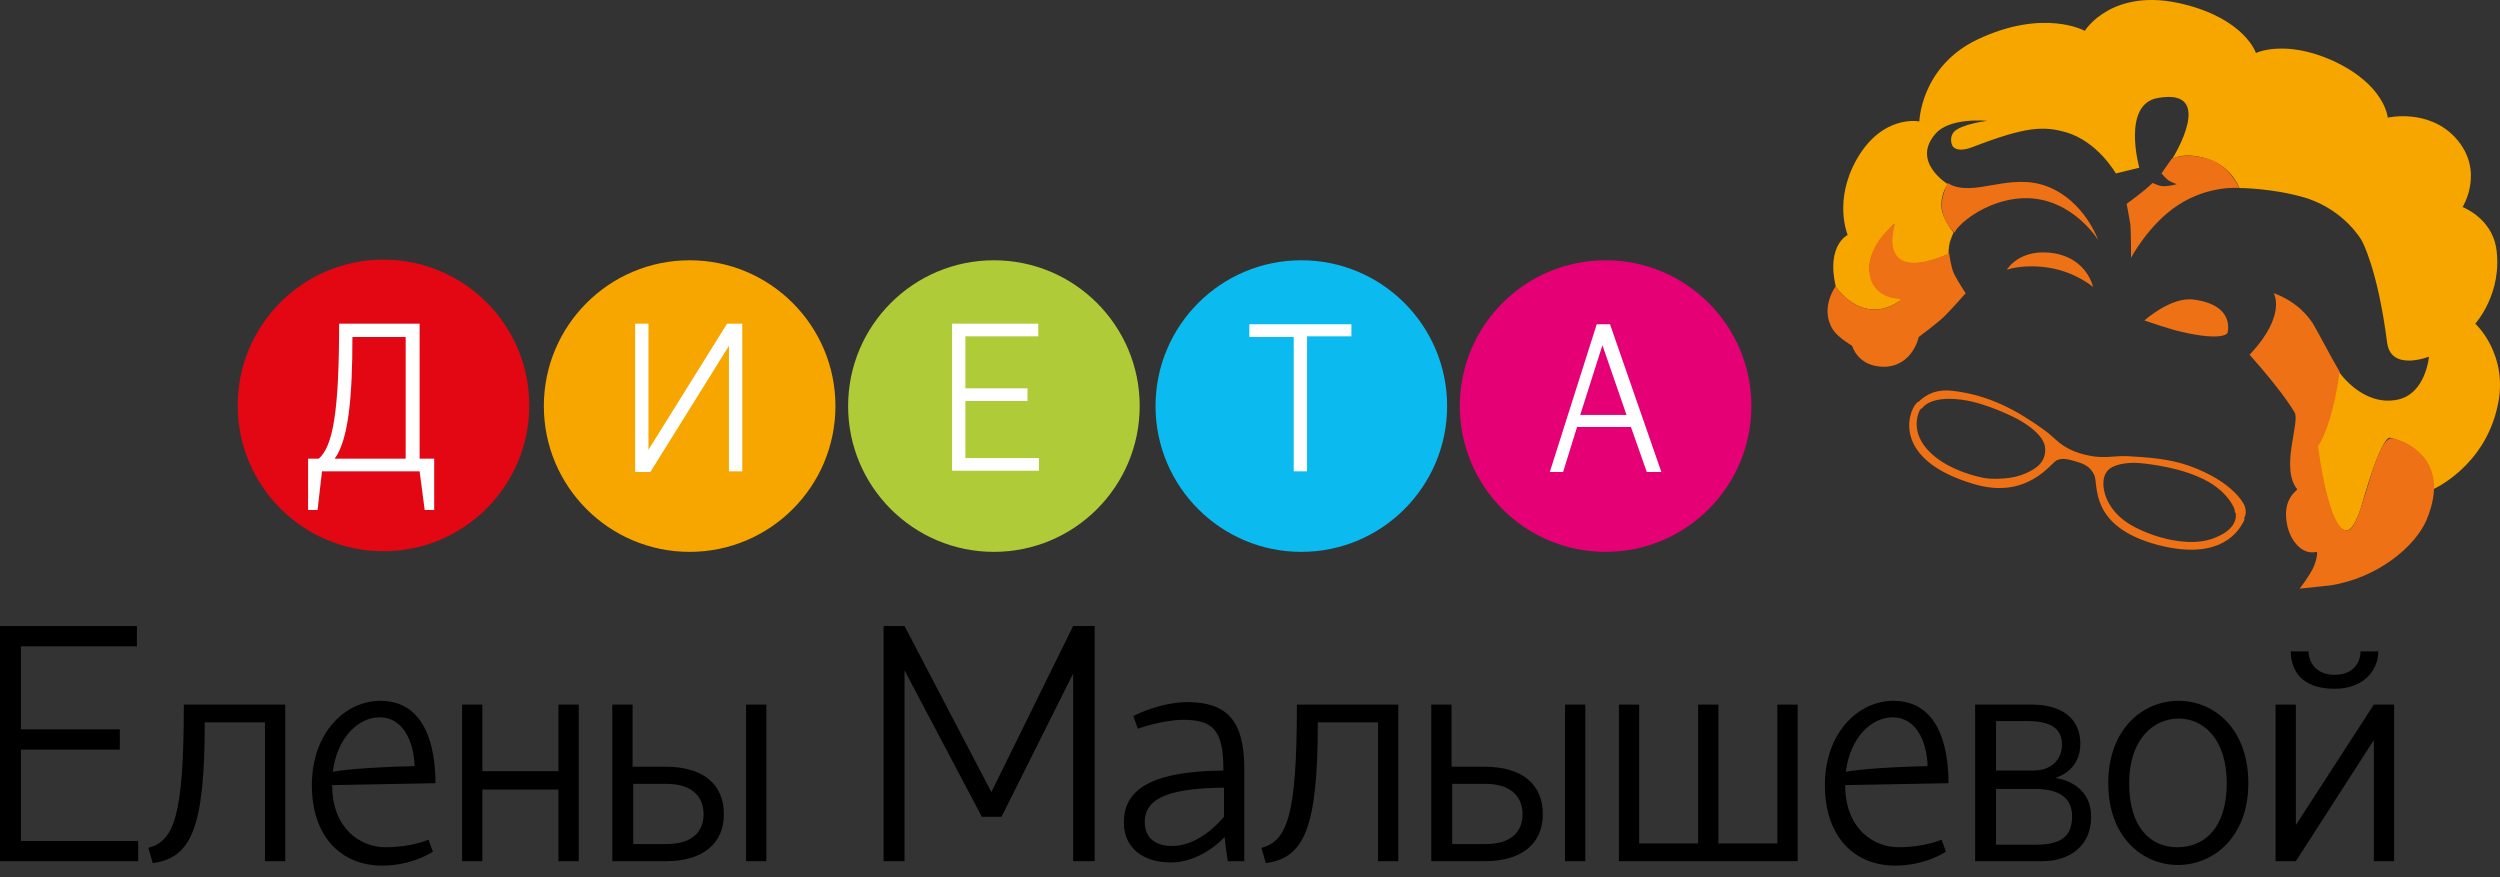
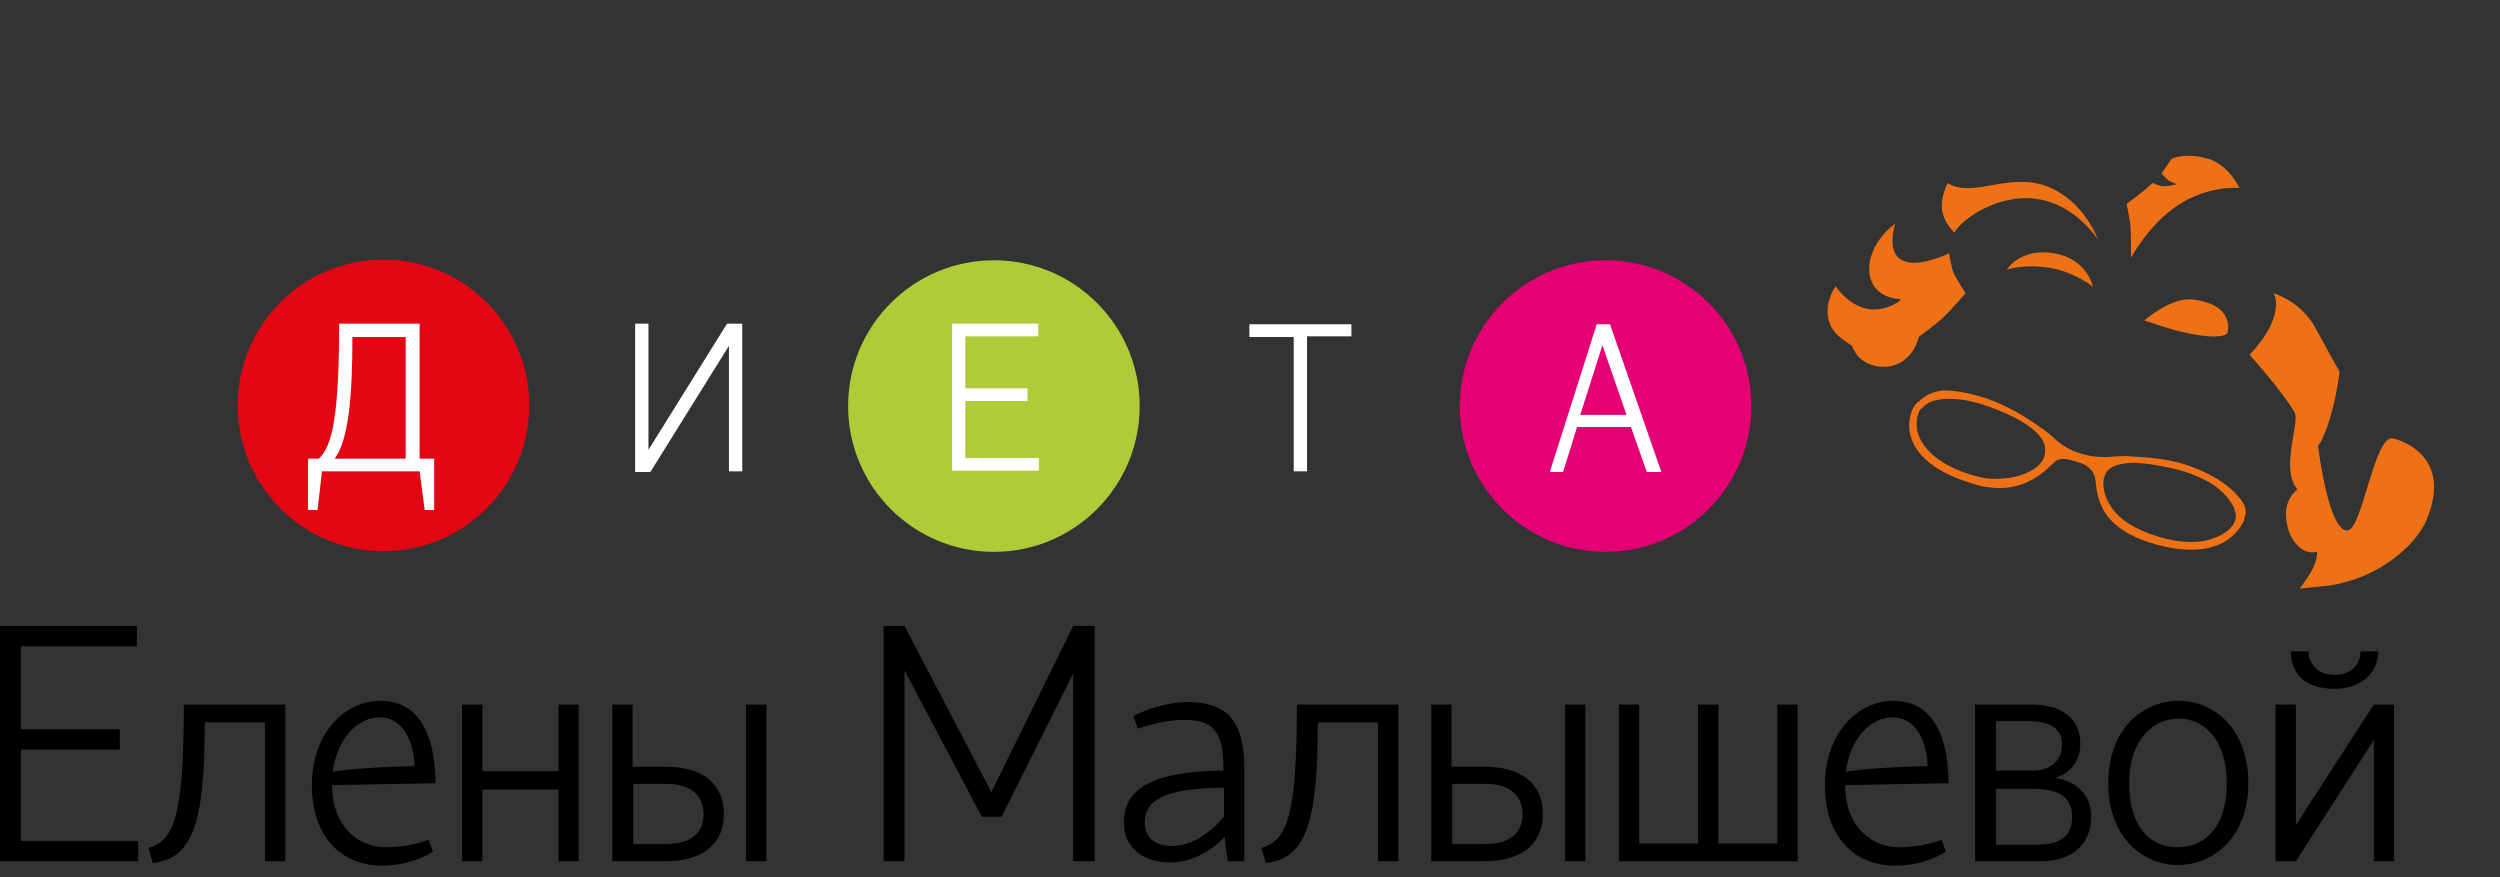
<svg xmlns="http://www.w3.org/2000/svg" width="208" height="73" fill="none">
  <rect width="100%" height="100%" fill="#333333" stroke="none" />
  <path d="M159.426 33.574l.158-.159.317.528-.159.158s-1.054 1.793.95 3.639c1.635 1.53 4.271 2.004 4.271 2.004s.791.21 2.321 0c1.318-.211 2.109-.844 2.109-.844s.95-.58.739-1.793c-.264-1.266-2.426-2.32-2.426-2.32s-2.426-1.266-4.483-1.53c-2.742-.369-3.322.739-3.322.739s-.317-.475-.317-.528c.738-.738 1.635-1.107 2.901-.95 3.059.37 5.326 1.636 7.541 3.218 1.108.79 1.371 1.477 3.112 2.004 1.793.527 2.584.158 3.85.21 1.793.106 3.428.212 5.115.792 3.85 1.371 4.641 3.322 4.641 3.322s.106.264.106.58c0 .211-.159.528-.159.528l-.738-.528-.053-.316s-.58-1.635-2.953-2.637c-2.11-.95-4.905-1.16-4.905-1.16s-1.424-.158-2.373.37c-.896.526-.633 1.74-.633 1.74s.106 1.37 1.53 2.53c1.265 1.056 3.375 1.583 3.375 1.583s2.268.686 4.008.105c2.426-.79 2.057-2.162 2.057-2.162s.791.422.738.528c-.686 1.529-2.584 3.322-7.225 2.11-5.748-1.53-4.905-5.011-5.274-5.802-.263-.58-.685-.897-1.424-1.108-.685-.21-1.265-.369-1.74-.105-.475.264-2.479 3.27-6.856 1.951-6.803-2.004-5.485-5.96-4.799-6.697z" fill="#EE7115" />
  <path d="M0 71.65V52.085h11.391v1.687h-9.65v6.909h8.226v1.688H1.74v7.594h9.757v1.687H0zM12.34 70.543c2.163-.58 2.954-2.69 2.954-11.92h8.438V71.65h-1.688V60.1h-5.01c0 8.755-1.107 11.286-4.324 11.708l-.37-1.266zM35.65 69.857l.37 1.002s-1.688 1.16-4.22 1.16c-3.427 0-5.853-2.425-5.853-6.697 0-4.378 2.795-7.014 5.696-7.014 3.691 0 4.588 3.691 4.588 6.855l-8.596.159c0 3.639 2.373 5.168 4.43 5.168 2.215 0 3.586-.633 3.586-.633zm-7.963-5.643c.528-.105 2.426-.369 6.803-.474-.052-2.11-1.002-4.061-2.9-4.061-1.74 0-3.534 1.635-3.903 4.535zM40.133 65.69v5.96h-1.687V58.624h1.687v5.537h6.329v-5.537h1.688V71.65h-1.688v-5.96h-6.329zM60.226 67.747c0 2.426-1.74 3.903-4.799 3.903h-4.482V58.624h1.687v5.168h2.742c3.165 0 4.852 1.477 4.852 3.955zm-4.799 2.48c2.373 0 3.112-1.214 3.112-2.48 0-1.213-.686-2.531-3.112-2.531h-2.742v5.01h2.742zm8.333 1.423h-1.688V58.624h1.688V71.65zM73.516 71.65V52.084h1.74l7.226 13.818 6.803-13.818h1.793V71.65h-1.793V56.04l-5.96 11.919h-1.634l-6.434-12.183V71.65h-1.74zM103.524 63.95v7.7h-1.371s-.158-1.002-.264-2.004c-.844.897-2.531 2.11-4.483 2.11-2.373 0-3.902-1.266-3.902-3.323 0-2.426 1.74-4.272 8.28-4.324v-.158c0-3.218-.897-4.061-3.323-4.061-1.74 0-3.797.738-3.797.738l-.369-1.055s2.162-1.16 4.588-1.16c3.006.053 4.641 1.319 4.641 5.538zm-1.688 4.009v-2.426c-4.113.052-6.592.685-6.592 2.847 0 1.477 1.055 2.005 2.268 2.005 1.53 0 3.059-.95 4.324-2.426zM104.948 70.543c2.162-.58 2.953-2.69 2.953-11.92h8.438V71.65h-1.687V60.1h-5.01c0 8.755-1.108 11.286-4.325 11.708l-.369-1.266zM128.363 67.747c0 2.426-1.74 3.903-4.799 3.903h-4.482V58.624h1.687v5.168h2.743c3.164 0 4.851 1.477 4.851 3.955zm-4.799 2.48c2.373 0 3.112-1.214 3.112-2.48 0-1.213-.686-2.531-3.112-2.531h-2.742v5.01h2.742zm8.333 1.423h-1.688V58.624h1.688V71.65zM134.692 71.65V58.624h1.688v11.55h4.904v-11.55h1.688v11.55h4.904v-11.55h1.688V71.65h-14.872zM161.536 69.857l.369 1.002s-1.688 1.16-4.219 1.16c-3.428 0-5.854-2.425-5.854-6.697 0-4.378 2.795-7.014 5.695-7.014 3.692 0 4.589 3.691 4.589 6.855l-8.597.159c0 3.639 2.374 5.168 4.43 5.168 2.215 0 3.587-.633 3.587-.633zm-7.964-5.643c.528-.105 2.426-.369 6.803-.474-.052-2.11-1.002-4.061-2.9-4.061-1.741 0-3.534 1.635-3.903 4.535zM164.331 58.624h4.746c2.268 0 4.008 1.002 4.008 3.27 0 2.267-2.004 2.795-2.004 2.795v.052s2.901.317 2.901 3.217c0 2.479-1.846 3.692-4.061 3.692h-5.59V58.624zm1.74 1.424v4.06h3.111c1.477 0 2.374-.896 2.374-2.162 0-1.37-1.002-1.951-2.848-1.951h-2.637v.053zm0 5.537v4.694h3.375c2.373 0 2.953-1.002 2.953-2.373 0-1.583-1.16-2.268-3.111-2.268h-3.217v-.053zM187.061 65.163c0 4.483-2.901 6.804-5.854 6.804-2.954 0-5.801-2.32-5.801-6.803 0-4.536 2.9-6.856 5.853-6.856 2.954 0 5.802 2.32 5.802 6.855zm-1.794 0c0-3.638-1.898-5.379-4.008-5.379-2.056 0-4.113 1.688-4.113 5.38 0 3.638 1.74 5.326 4.008 5.326 2.373 0 4.113-1.74 4.113-5.326zM191.016 71.65h-1.688V58.624h1.688v10.02l6.486-10.02h1.688V71.65h-1.688V61.577l-6.486 10.073zm6.856-17.456c0 1.582-1.213 3.112-3.639 3.112-2.795 0-3.639-1.582-3.639-3.112h1.476c0 .844.581 1.951 2.163 1.951 1.635 0 2.162-1.107 2.162-1.95h1.477z" fill="#000" />
  <path d="M44.036 33.732c0 6.697-5.432 12.13-12.13 12.13-6.697 0-12.13-5.433-12.13-12.13 0-6.698 5.433-12.13 12.13-12.13 6.698 0 12.13 5.432 12.13 12.13z" fill="#E30613" />
-   <path d="M69.508 33.785c0 6.697-5.432 12.13-12.13 12.13-6.697 0-12.13-5.433-12.13-12.13 0-6.698 5.433-12.13 12.13-12.13 6.698 0 12.13 5.432 12.13 12.13z" fill="#F7A600" />
  <path d="M94.822 33.785c0 6.697-5.432 12.13-12.13 12.13-6.697 0-12.129-5.433-12.129-12.13 0-6.698 5.432-12.13 12.13-12.13 6.697 0 12.13 5.432 12.13 12.13z" fill="#AFCB37" />
-   <path d="M120.4 33.785c0 6.697-5.432 12.13-12.13 12.13-6.697 0-12.13-5.433-12.13-12.13 0-6.698 5.433-12.13 12.13-12.13 6.698 0 12.13 5.432 12.13 12.13z" fill="#0BBBEF" />
  <path d="M145.714 33.785c0 6.697-5.432 12.13-12.129 12.13-6.698 0-12.13-5.433-12.13-12.13 0-6.698 5.432-12.13 12.13-12.13 6.697 0 12.129 5.432 12.129 12.13z" fill="#E50076" />
-   <path d="M135.694 35.525h-4.483l-1.16 3.744h-1.107l3.902-12.288h1.108l4.271 12.288h-1.213l-1.318-3.744zm-.369-1.002l-2.004-5.801-1.846 5.8h3.85zM36.125 42.433h-.79l-.423-3.217h-8.121l-.37 3.217h-.79v-4.271h.896c1.16-1.055 1.688-3.797 1.688-11.233h6.697v11.233h1.213v4.271zm-8.28-4.271h5.907V28.036h-4.43c0 4.957-.316 8.544-1.476 10.126zM60.49 26.928h1.266v12.288h-1.108V28.774L54.11 39.27h-1.266V26.93h1.108v10.494l6.54-10.495zM79.212 39.216V26.928h7.172v1.055H80.32v4.325h5.169v1.054h-5.169v4.747h6.118v1.055h-7.225v.052zM112.437 26.928v1.055h-3.692v11.233h-1.107v-11.18h-3.692v-1.055h8.491v-.053z" fill="#fff" />
-   <path d="M158.424 24.766s-1.318 1.213-2.953.95c-1.635-.264-2.637-1.74-2.637-1.74s-.106-.054-.106-.16c-.791-3.427 1.002-4.27 1.002-4.27s-1.213-2.796.739-6.277c2.162-3.797 5.221-3.164 5.221-3.164s.105-4.535 4.799-6.803c5.537-2.637 8.965-.738 8.965-.738s2.268-3.692 8.227-2.215c5.116 1.265 6.012 4.06 6.012 4.06s2.374-1.16 6.382.633c4.377 2.004 4.588 4.747 4.588 4.747s3.375-.791 5.643 1.687c2.478 2.743.58 5.749.58 5.749s2.373.896 2.795 3.375c.58 3.797-1.74 6.328-1.74 6.328s2.848 2.585 1.845 6.91c-1.107 5.01-5.326 6.855-5.326 6.855s.316-3.27-3.586-4.272c-.791-.158-2.373 5.59-2.373 5.59s-.58 2.057-1.213 2.11c-.791.105-1.319-1.582-1.319-1.582s-.527-1.477-.791-2.795c-.211-.95-.369-2.637-.369-2.637s.844-1.74 1.108-2.795c.21-.897.369-1.424.685-3.375 0 0 1.951 2.9 4.852 2.32 2.373-.475 2.637-3.586 2.637-3.586s-3.164 1.265-3.481-1.16c-.791-6.17-2.109-8.491-2.109-8.491s-1.372-2.479-4.589-3.534c-2.795-.843-5.59-.843-5.59-.843s-.58-1.635-2.373-2.32c-2.109-.792-3.217-.106-3.217-.106s3.744-5.96-1.213-5.063c-3.006.527-1.529 5.801-1.529 5.801l-1.952.475s-1.529-2.69-4.166-3.428c-1.846-.528-3.322-.475-7.7 1.213-1.476.58-1.74-.106-1.74-.106s-.316-.633.158-1.16c.633-.633 2.743-.897 2.743-.897s-3.165-.316-4.325 1.108c-2.004 2.32 1.055 4.166 1.055 4.166s-.633.738-.527 2.004c.105.95 1.002 2.004 1.002 2.004s-.211.475-.317.844c-.105.422-.105.95-.105.95s-2.795 1.37-4.061.474c-1.213-.844-.475-2.953-.475-2.953-4.271 4.219-.685 6.275.58 6.117h.264z" fill="#F7A600" />
+   <path d="M135.694 35.525h-4.483l-1.16 3.744h-1.107l3.902-12.288h1.108l4.271 12.288h-1.213l-1.318-3.744zm-.369-1.002l-2.004-5.801-1.846 5.8zM36.125 42.433h-.79l-.423-3.217h-8.121l-.37 3.217h-.79v-4.271h.896c1.16-1.055 1.688-3.797 1.688-11.233h6.697v11.233h1.213v4.271zm-8.28-4.271h5.907V28.036h-4.43c0 4.957-.316 8.544-1.476 10.126zM60.49 26.928h1.266v12.288h-1.108V28.774L54.11 39.27h-1.266V26.93h1.108v10.494l6.54-10.495zM79.212 39.216V26.928h7.172v1.055H80.32v4.325h5.169v1.054h-5.169v4.747h6.118v1.055h-7.225v.052zM112.437 26.928v1.055h-3.692v11.233h-1.107v-11.18h-3.692v-1.055h8.491v-.053z" fill="#fff" />
  <path d="M189.17 24.397s1.107 1.793-1.951 5.063c-.053.052-.106 0-.053.052 1.318 1.477 3.006 3.534 3.744 4.8.475.79-1.213 4.64.211 6.38.106.106-1.371.74-.791 3.165.211.897 1.055 2.373 2.426 2.057.053 0 .053.58-.316 1.371-.37.738-1.108 1.688-1.108 1.688s2.057-.211 2.532-.264c4.06-.633 7.119-3.322 8.016-5.432 2.215-5.274-2.057-6.645-2.795-6.803-1.53-.316-2.532 7.489-3.745 7.647-1.582.264-2.478-6.962-2.478-7.014.58-.739 1.423-3.217 1.793-6.17 0-.053-.053-.053-.053-.106-.686-1.16-1.635-3.006-2.162-3.903-1.266-1.95-3.27-2.531-3.27-2.531zM156.842 30.515c2.32-.106 2.795-2.479 2.795-2.479s1.371-1.002 2.109-1.687c.739-.739 1.794-1.952 1.794-1.952s-.528-.79-.95-1.582c-.263-.527-.422-1.74-.422-1.74s-.158.053-.211.105c-6.012 2.479-4.271-2.584-4.271-2.584s-2.321 1.635-2.163 4.008c.211 2.32 2.585 2.268 2.585 2.268s-.053.158-.106.21c-3.164 2.058-5.274-1.265-5.274-1.265s-1.371 1.846-.211 3.64c.422.632 1.583 1.318 1.583 1.318s.474 1.793 2.742 1.74zM174.562 19.967s-1.108-3.217-4.167-4.43c-3.164-1.266-6.17.95-8.279-.264-.053-.053-.053-.105-.053-.053-.158.264-.264.58-.369.95-.422 1.424.211 2.478.896 3.164.053.053.106-.158.158-.21.791-1.056 3.217-2.69 5.96-2.638 3.797.106 5.854 3.48 5.854 3.48zM177.304 21.444s0-2.004-.053-2.742c-.052-.37-.316-1.74-.316-1.74s1.002-.74 1.318-1.003c.211-.158.844-.738.844-.738s.58.264.791.264c.475.052 1.213-.159 1.213-.159s-.527-.21-.685-.316c-.159-.106-.581-.58-.581-.58l.844-1.213s1.055-.58 3.059 0c1.74.527 2.584 2.426 2.584 2.426s-2.531-.264-5.115 1.424c-2.426 1.582-3.903 4.377-3.903 4.377zM166.968 22.446s1.054-1.846 3.955-1.371c2.742.474 3.217 2.795 3.217 2.795s-1.424-1.213-3.586-1.582c-2.215-.37-3.586.158-3.586.158zM178.412 26.665s2.215-2.004 4.113-1.74c3.534.474 2.795 2.795 2.795 2.795s-.369.685-3.797-.106c-.791-.158-3.111-.95-3.111-.95z" fill="#EE7115" />
</svg>